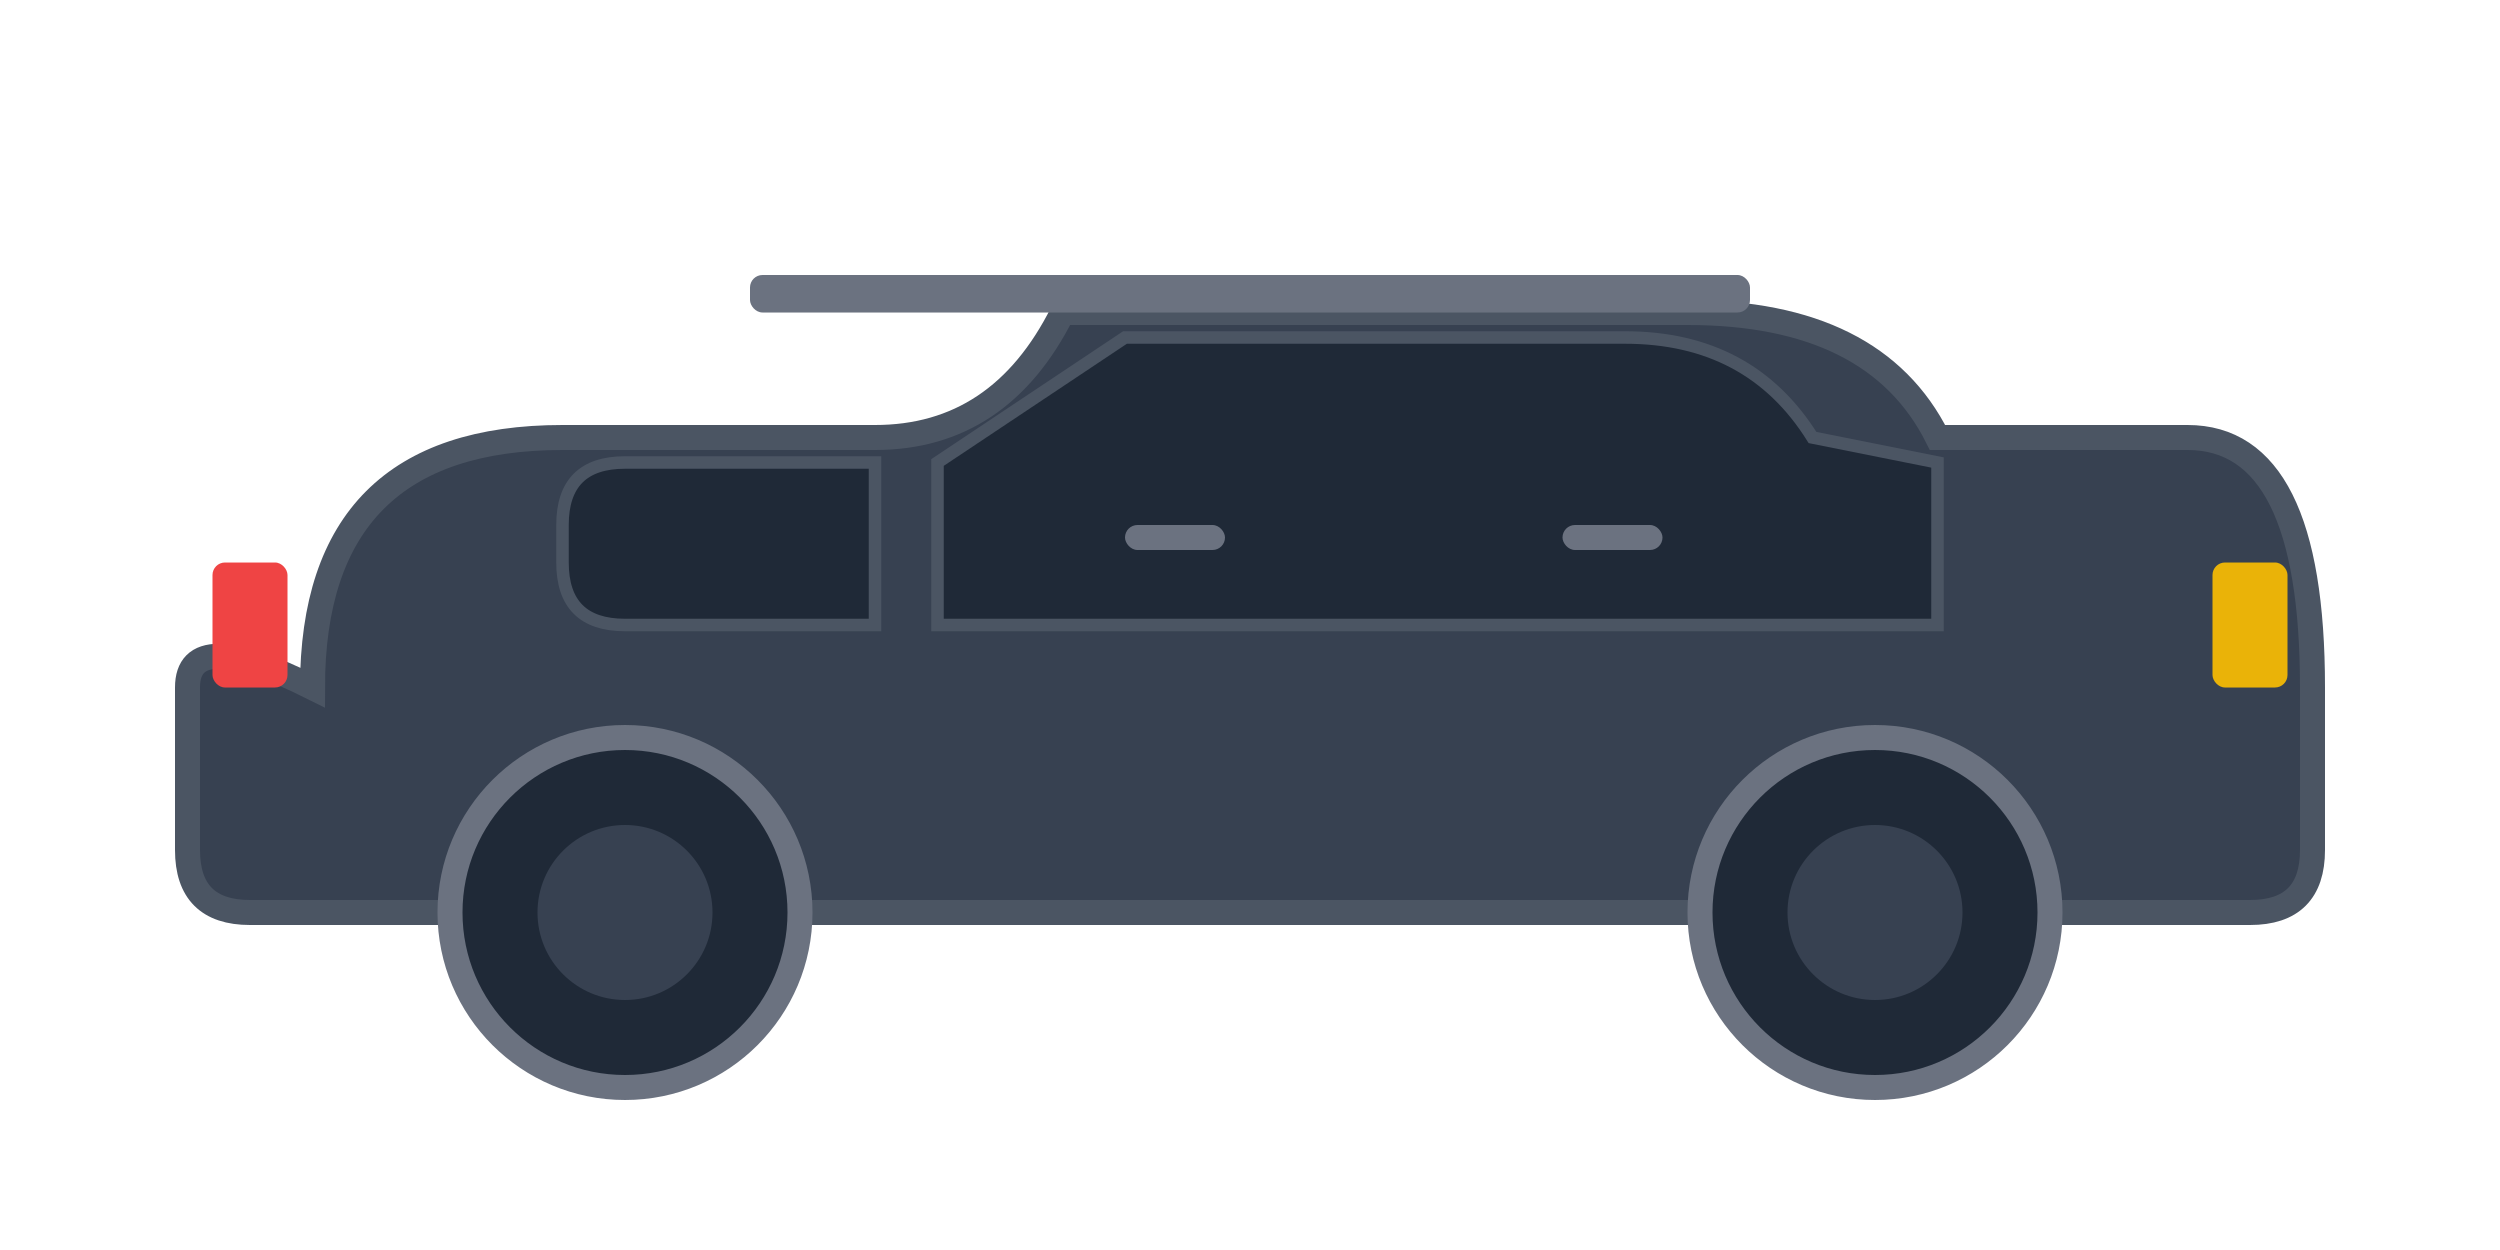
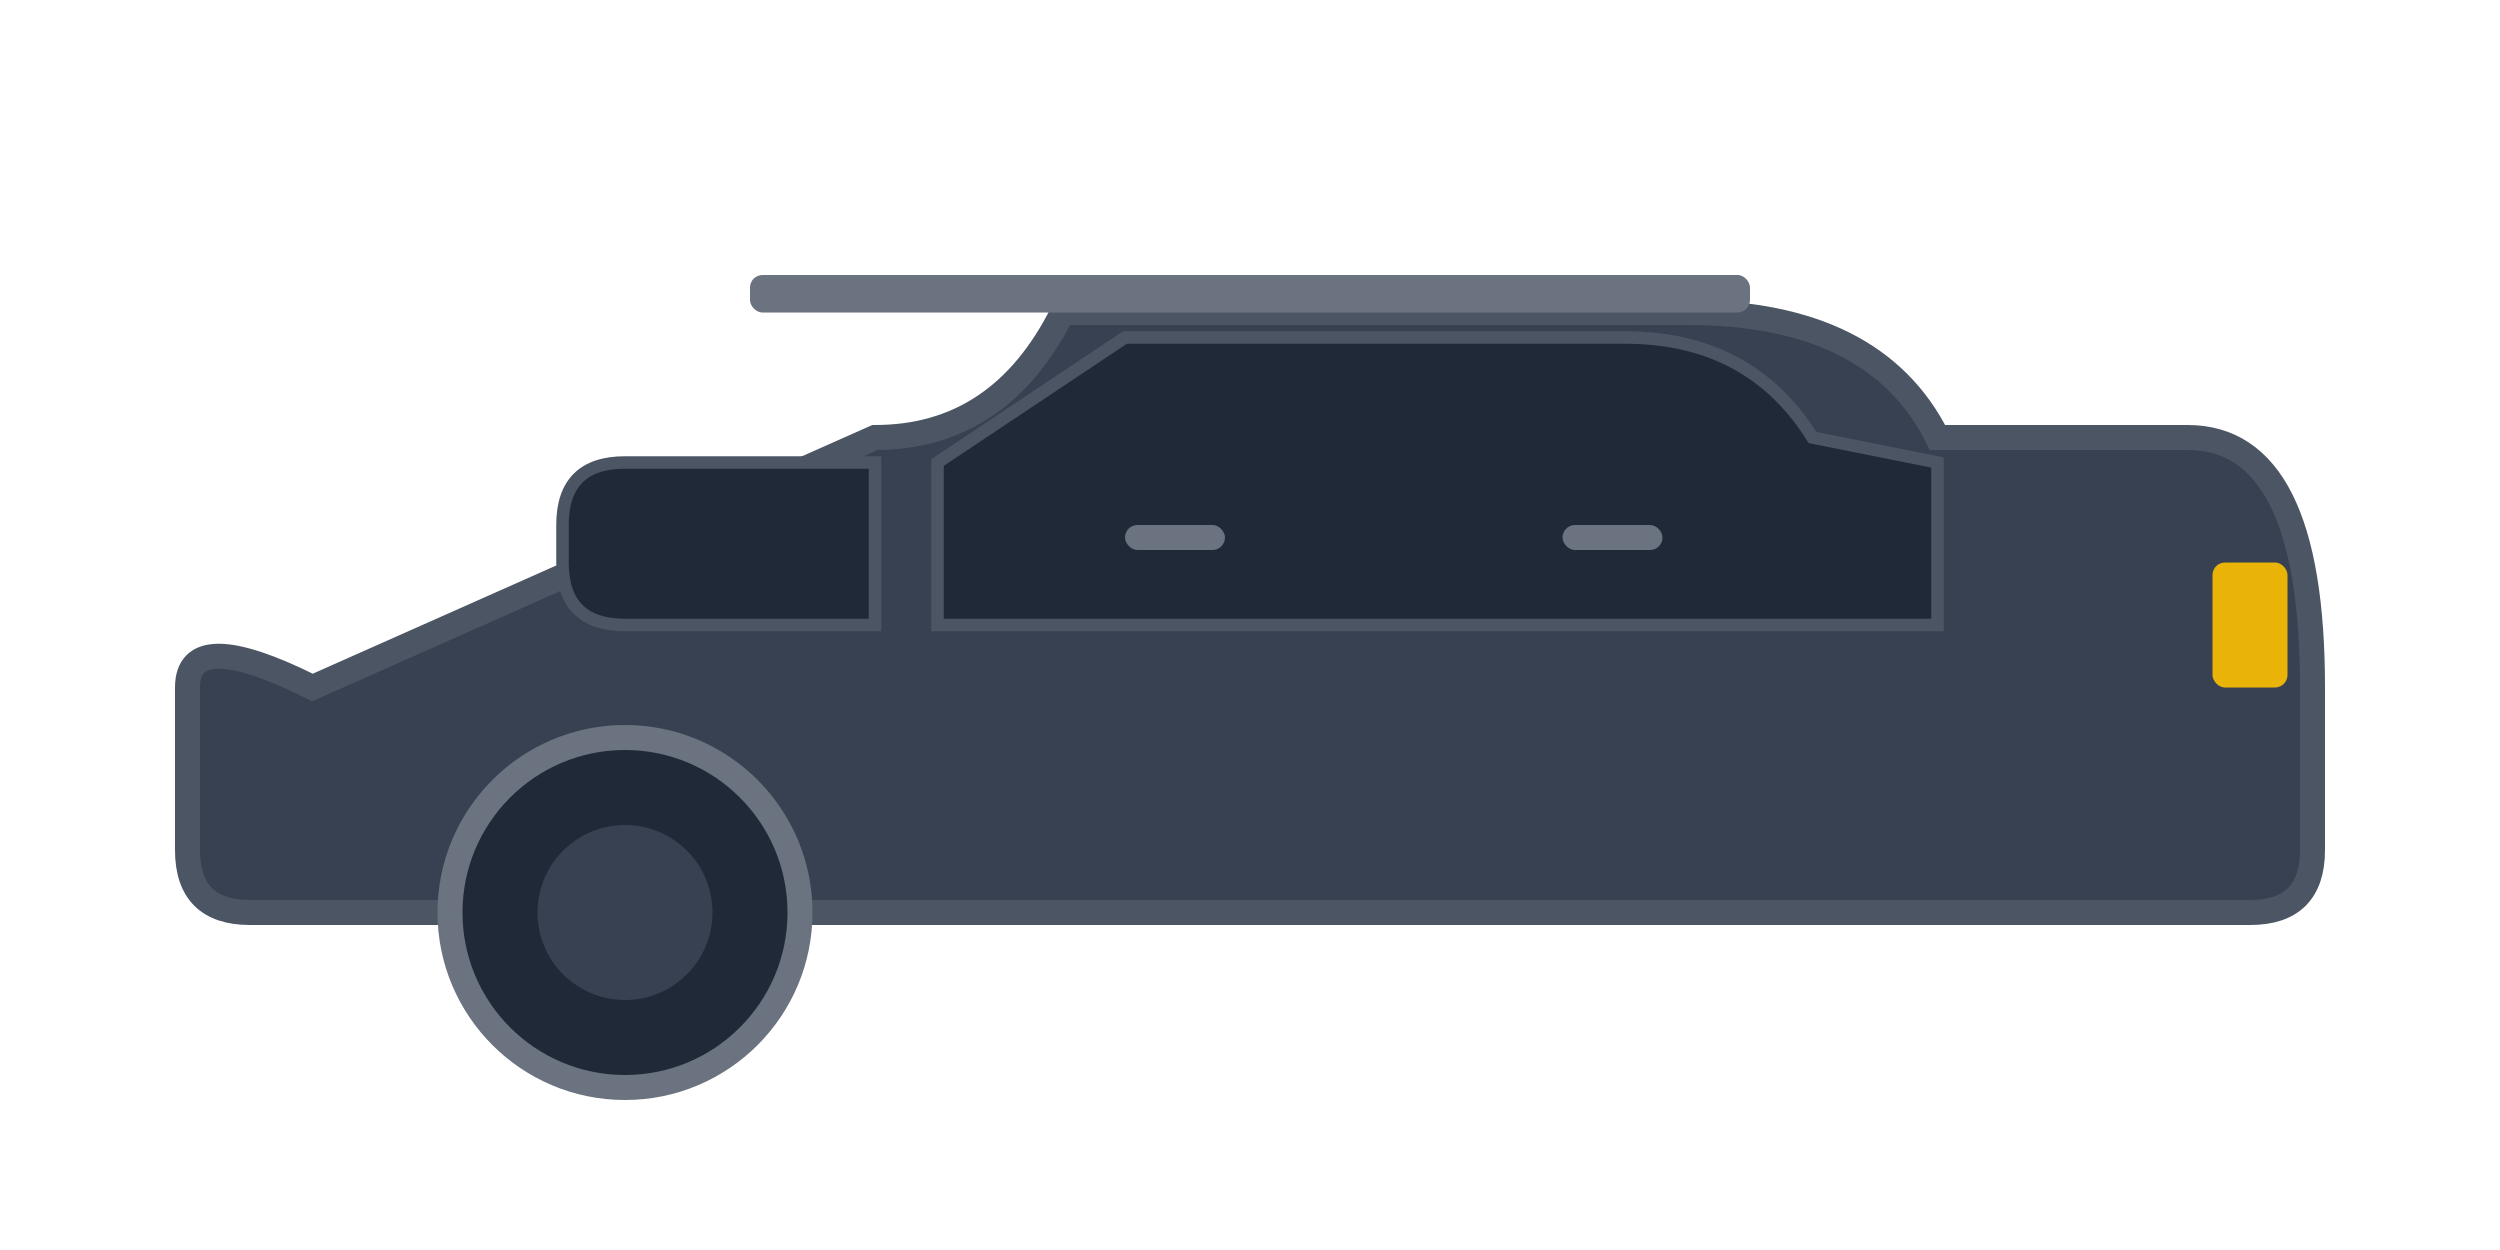
<svg xmlns="http://www.w3.org/2000/svg" viewBox="0 0 200 100" fill="none">
  <g>
-     <path d="M25 55 Q25 35 45 35 L70 35 Q80 35 85 25 L135 25 Q150 25 155 35 L175 35 Q185 35 185 55 L185 68 Q185 73 180 73 L20 73 Q15 73 15 68 L15 55 Q15 50 25 55 Z" fill="#374151" stroke="#4B5563" stroke-width="2" />
+     <path d="M25 55 L70 35 Q80 35 85 25 L135 25 Q150 25 155 35 L175 35 Q185 35 185 55 L185 68 Q185 73 180 73 L20 73 Q15 73 15 68 L15 55 Q15 50 25 55 Z" fill="#374151" stroke="#4B5563" stroke-width="2" />
    <path d="M75 37 L90 27 L130 27 Q140 27 145 35 L155 37 L155 50 L75 50 Z" fill="#1F2937" stroke="#4B5563" stroke-width="1" />
    <path d="M50 37 L70 37 L70 50 L50 50 Q45 50 45 45 L45 42 Q45 37 50 37 Z" fill="#1F2937" stroke="#4B5563" stroke-width="1" />
    <circle cx="50" cy="73" r="14" fill="#1F2937" stroke="#6B7280" stroke-width="2" />
    <circle cx="50" cy="73" r="7" fill="#374151" />
-     <circle cx="150" cy="73" r="14" fill="#1F2937" stroke="#6B7280" stroke-width="2" />
-     <circle cx="150" cy="73" r="7" fill="#374151" />
    <rect x="177" y="45" width="6" height="10" rx="1" fill="#EAB308" />
-     <rect x="17" y="45" width="6" height="10" rx="1" fill="#EF4444" />
    <rect x="60" y="22" width="80" height="3" rx="1" fill="#6B7280" />
    <rect x="90" y="42" width="8" height="2" rx="1" fill="#6B7280" />
    <rect x="125" y="42" width="8" height="2" rx="1" fill="#6B7280" />
  </g>
</svg>